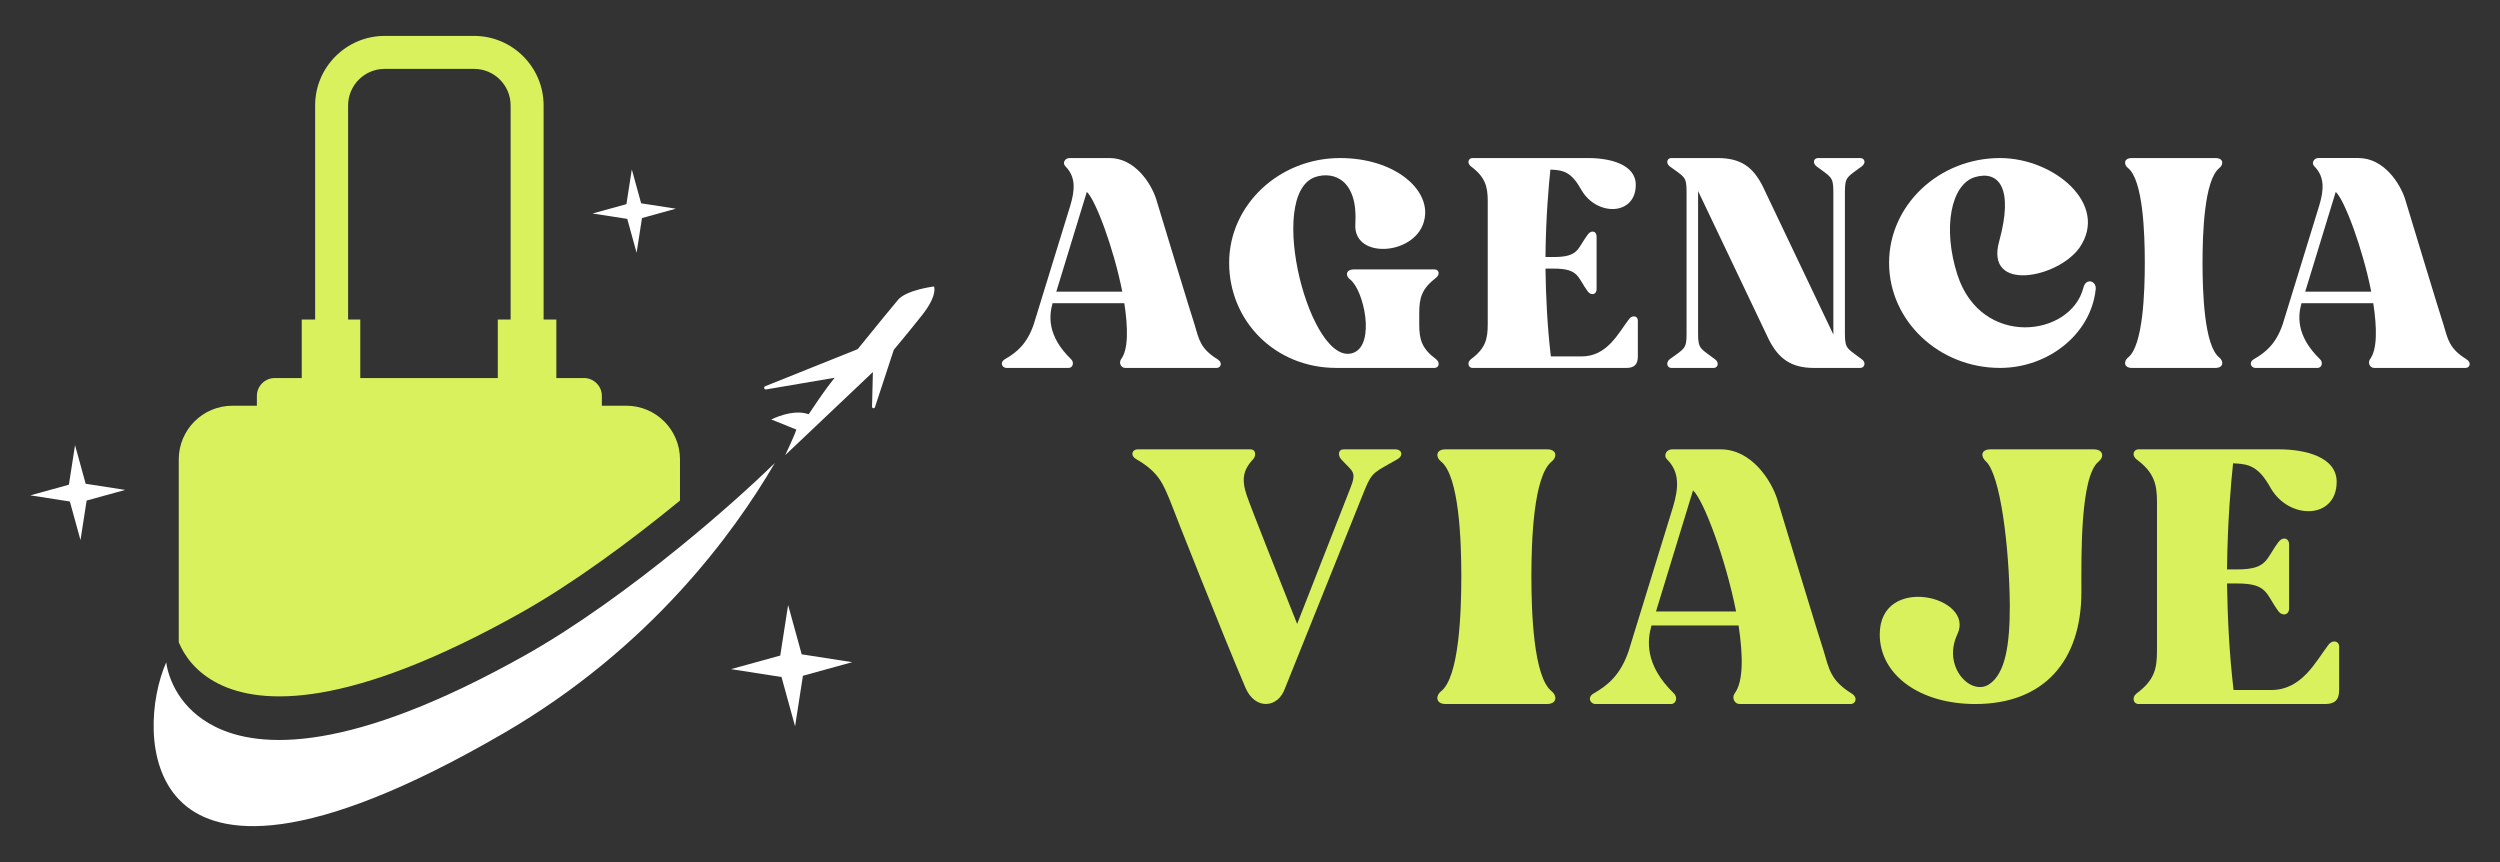
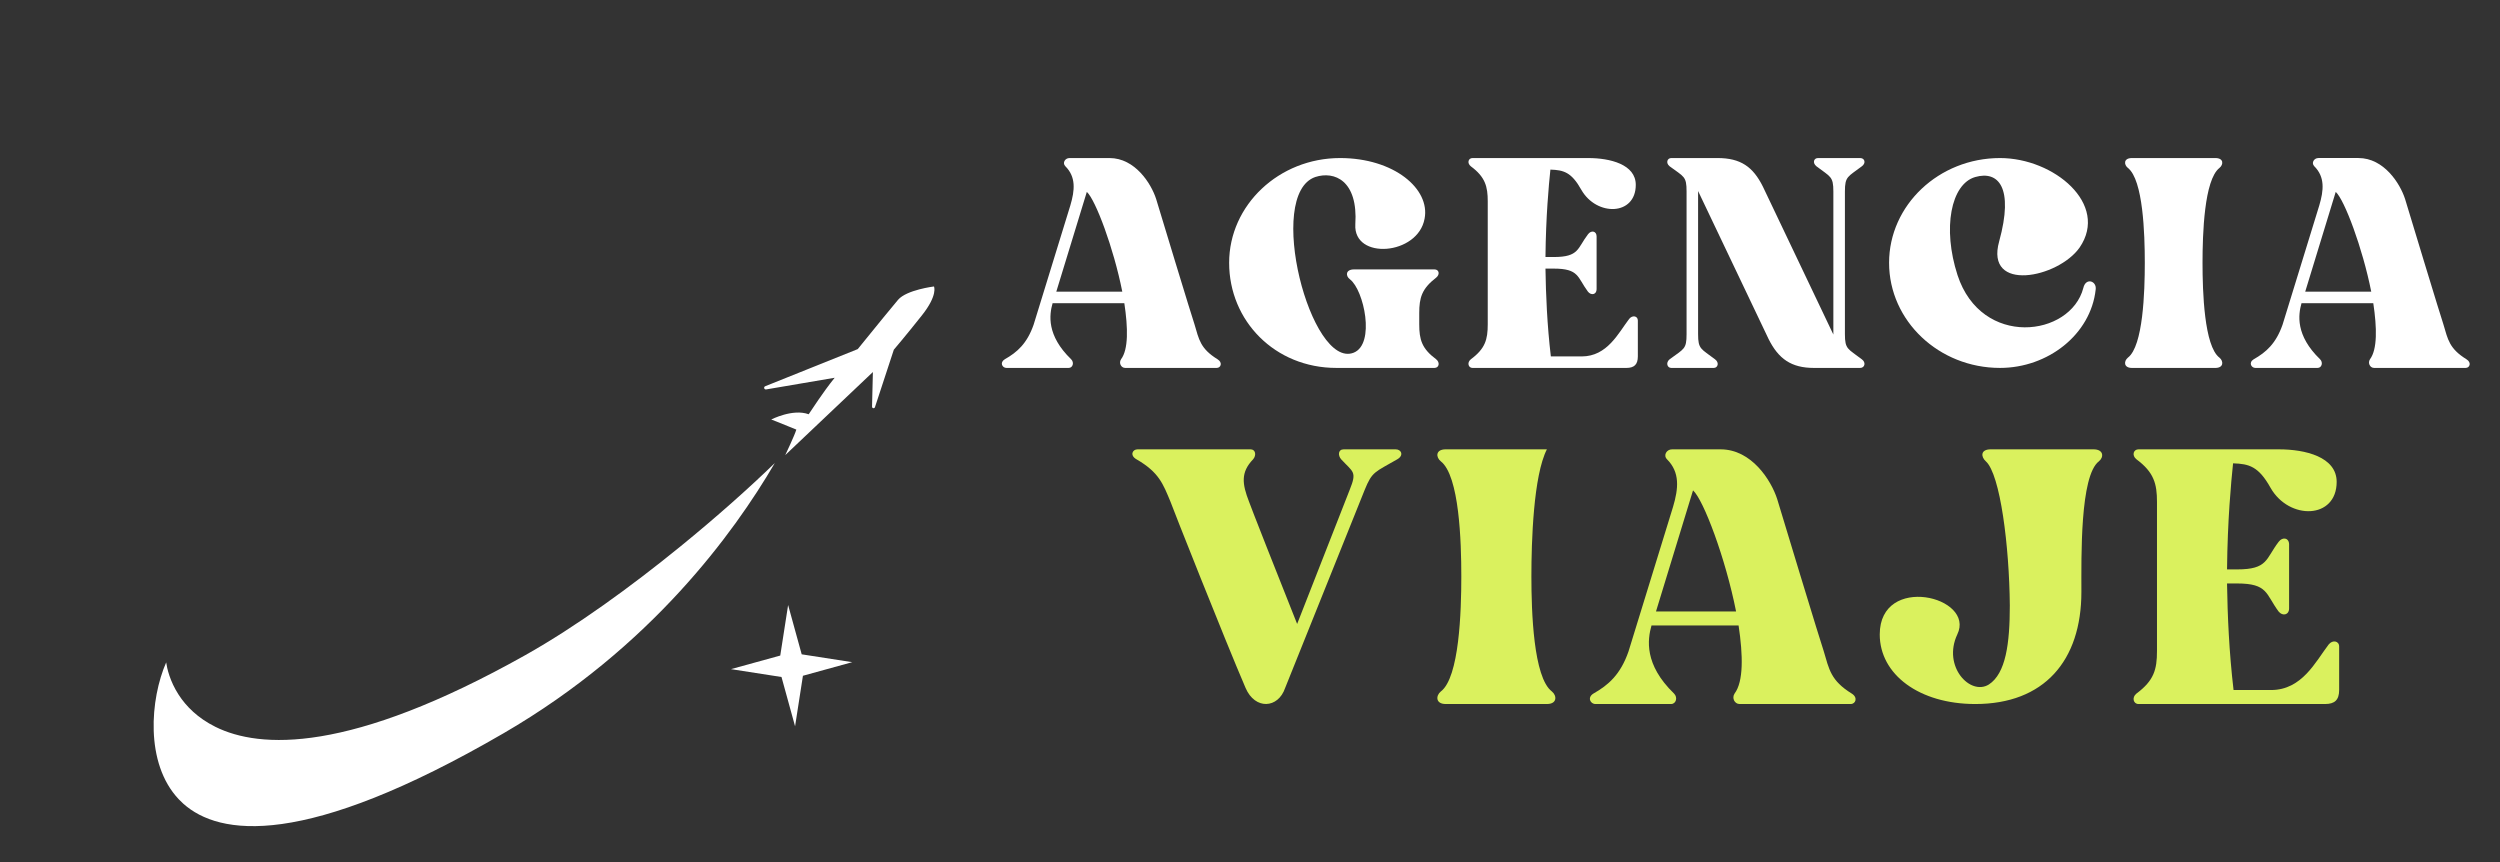
<svg xmlns="http://www.w3.org/2000/svg" version="1.1" id="Calque_1" x="0px" y="0px" width="174px" height="60px" viewBox="0 0 174 60" enable-background="new 0 0 174 60" xml:space="preserve">
  <rect x="0" y="0" width="174" height="60" fill="#333333" stroke="none" />
  <g>
    <g>
      <g>
        <path fill="#FFFFFF" d="M84.684,25.607h-6.372c-0.287,0-0.459-0.343-0.287-0.602c0.517-0.689,0.488-2.182,0.229-3.902h-4.993     c-0.23,0.804-0.431,2.237,1.291,3.902c0.23,0.229,0.116,0.602-0.172,0.602h-4.333c-0.288,0-0.488-0.373-0.115-0.602     c0.861-0.487,1.55-1.091,2.009-2.409l2.554-8.296c0.316-1.062,0.401-1.981-0.344-2.726C73.921,11.346,74.123,11,74.438,11h2.784     c1.779,0,2.899,1.78,3.243,2.842c0.029,0.114,2.612,8.609,2.67,8.725c0.315,1.063,0.401,1.694,1.607,2.439     C85.115,25.234,84.971,25.607,84.684,25.607z M78.111,20.298c-0.603-3.041-1.865-6.397-2.468-6.943l-2.124,6.943H78.111z" />
        <path fill="#FFFFFF" d="M98.779,21.792v0.774c0,1.063,0.172,1.694,1.177,2.439c0.287,0.229,0.201,0.602-0.115,0.602H93.01     c-4.275,0-7.462-3.271-7.462-7.316c0-4.019,3.473-7.291,7.72-7.291c3.76,0,6.286,2.154,5.883,4.219     c-0.458,2.554-4.964,2.899-4.821,0.401c0.201-3.069-1.463-3.729-2.784-3.301c-3.501,1.208-0.316,13.403,2.669,12.228     c1.521-0.604,0.718-4.362-0.259-5.108c-0.315-0.229-0.315-0.689,0.288-0.689h5.596c0.316,0,0.401,0.346,0.115,0.575     C98.951,20.098,98.779,20.73,98.779,21.792z" />
        <path fill="#FFFFFF" d="M113.994,22.308v2.497c0,0.575-0.259,0.803-0.803,0.803h-10.705c-0.288,0-0.402-0.373-0.115-0.602     c1.005-0.745,1.176-1.377,1.176-2.439v-8.552c0-1.032-0.171-1.695-1.176-2.439c-0.287-0.229-0.172-0.575,0.115-0.575h8.064     c1.492,0,3.3,0.431,3.3,1.866c0,2.152-2.727,2.209-3.789,0.344c-0.688-1.232-1.234-1.376-2.153-1.406     c-0.115,1.091-0.315,3.271-0.343,6.084h0.574c1.779,0,1.636-0.602,2.382-1.578c0.23-0.316,0.603-0.229,0.603,0.145v3.673     c0,0.373-0.373,0.46-0.603,0.171c-0.746-1.004-0.603-1.605-2.382-1.605h-0.574c0.028,1.836,0.115,3.904,0.374,6.112h2.152     c1.779,0,2.554-1.636,3.3-2.612C113.621,21.907,113.994,21.992,113.994,22.308z" />
        <path fill="#FFFFFF" d="M128.406,13.325v9.931c0,1.061,0.2,1.005,1.176,1.75c0.315,0.229,0.2,0.602-0.116,0.602h-3.214     c-1.578,0-2.468-0.63-3.157-2.009l-4.908-10.303v9.96c0,1.061,0.201,1.005,1.177,1.75c0.316,0.229,0.201,0.602-0.086,0.602     h-2.956c-0.287,0-0.402-0.373-0.115-0.602c1.005-0.745,1.178-0.689,1.178-1.75v-9.931c0-1.062-0.172-1.006-1.178-1.75     C115.92,11.346,116.036,11,116.323,11h3.215c1.606,0,2.468,0.604,3.156,1.982l4.908,10.302v-9.959c0-1.062-0.2-1.006-1.177-1.75     C126.138,11.346,126.224,11,126.54,11h2.927c0.316,0,0.431,0.346,0.116,0.575C128.605,12.319,128.406,12.264,128.406,13.325z" />
        <path fill="#FFFFFF" d="M145.859,20.154c-0.344,3.13-3.329,5.453-6.658,5.453c-4.249,0-7.721-3.271-7.721-7.316     c0-4.019,3.472-7.291,7.721-7.291c3.76,0,7.605,3.214,5.54,6.228c-1.493,2.126-6.602,3.158-5.599-0.429     c1.035-3.761-0.057-4.937-1.665-4.479c-1.692,0.489-2.295,3.561-1.232,6.832c1.664,5.079,7.864,4.304,8.755,0.889     C145.17,19.294,145.945,19.554,145.859,20.154z" />
        <path fill="#FFFFFF" d="M153.296,18.291c0,2.007,0.115,5.796,1.177,6.601c0.287,0.229,0.316,0.716-0.288,0.716h-5.797     c-0.601,0-0.573-0.487-0.286-0.716c1.061-0.805,1.176-4.594,1.176-6.601c0-2.009-0.115-5.77-1.176-6.602     C147.815,11.46,147.788,11,148.388,11h5.797c0.604,0,0.575,0.46,0.288,0.689C153.412,12.521,153.296,16.282,153.296,18.291z" />
        <path fill="#FFFFFF" d="M171.61,25.607h-6.372c-0.287,0-0.459-0.343-0.287-0.602c0.516-0.689,0.489-2.182,0.23-3.902h-4.996     c-0.228,0.804-0.43,2.237,1.293,3.902c0.229,0.229,0.115,0.602-0.173,0.602h-4.333c-0.285,0-0.487-0.373-0.114-0.602     c0.861-0.487,1.548-1.091,2.009-2.409l2.554-8.296c0.316-1.062,0.401-1.981-0.345-2.726c-0.228-0.229-0.028-0.575,0.288-0.575     h2.785c1.778,0,2.897,1.78,3.241,2.842c0.029,0.114,2.611,8.609,2.668,8.725c0.316,1.063,0.404,1.694,1.608,2.439     C172.04,25.234,171.896,25.607,171.61,25.607z M165.038,20.298c-0.604-3.041-1.866-6.397-2.471-6.943l-2.123,6.943H165.038z" />
      </g>
      <g>
        <g>
          <path fill="#DAF15E" d="M97.247,31.969c-1.567,0.906-1.741,0.836-2.264,2.125l-5.539,13.792c-0.486,1.43-2.089,1.533-2.75,0      c-1.428-3.309-5.19-12.818-5.225-12.957c-0.522-1.253-0.801-2.054-2.368-2.96c-0.488-0.278-0.279-0.695,0.069-0.695h7.872      c0.348,0,0.417,0.417,0.173,0.695c-0.871,0.906-0.766,1.707-0.278,2.96c0.035,0.139,2.16,5.538,3.344,8.498l3.657-9.333      c0.522-1.289,0.244-1.219-0.592-2.125c-0.244-0.278-0.209-0.695,0.175-0.695h3.622C97.526,31.273,97.735,31.69,97.247,31.969z" />
-           <path fill="#DAF15E" d="M106.585,40.118c0,2.439,0.139,7.037,1.428,8.01c0.348,0.28,0.383,0.872-0.349,0.872h-7.036      c-0.731,0-0.696-0.592-0.348-0.872c1.289-0.973,1.428-5.57,1.428-8.01c0-2.437-0.139-7-1.428-8.011      c-0.348-0.276-0.383-0.834,0.348-0.834h7.036c0.732,0,0.697,0.558,0.349,0.834C106.724,33.118,106.585,37.682,106.585,40.118z" />
+           <path fill="#DAF15E" d="M106.585,40.118c0,2.439,0.139,7.037,1.428,8.01c0.348,0.28,0.383,0.872-0.349,0.872h-7.036      c-0.731,0-0.696-0.592-0.348-0.872c1.289-0.973,1.428-5.57,1.428-8.01c0-2.437-0.139-7-1.428-8.011      c-0.348-0.276-0.383-0.834,0.348-0.834h7.036C106.724,33.118,106.585,37.682,106.585,40.118z" />
          <path fill="#DAF15E" d="M128.807,49h-7.731c-0.349,0-0.558-0.418-0.349-0.73c0.627-0.837,0.592-2.648,0.278-4.738h-6.06      c-0.279,0.976-0.522,2.718,1.567,4.738c0.278,0.277,0.139,0.73-0.209,0.73h-5.259c-0.349,0-0.592-0.453-0.139-0.73      c1.045-0.593,1.88-1.324,2.438-2.926l3.1-10.065c0.384-1.289,0.488-2.403-0.417-3.31c-0.279-0.278-0.035-0.695,0.348-0.695      h3.379c2.16,0,3.517,2.159,3.935,3.447c0.035,0.139,3.169,10.449,3.239,10.587c0.384,1.29,0.488,2.056,1.951,2.962      C129.329,48.547,129.154,49,128.807,49z M120.831,42.558c-0.731-3.693-2.264-7.768-2.996-8.429l-2.578,8.429H120.831z" />
          <path fill="#DAF15E" d="M146.083,32.107c-1.322,1.011-1.218,6.653-1.218,9.09c0,4.809-2.611,7.803-7.384,7.803      c-3.9,0-6.651-2.055-6.651-4.842c0-4.248,6.687-2.646,5.397,0c-1.045,2.229,0.906,4.285,2.195,3.484      c1.184-0.768,1.461-2.855,1.461-5.504c-0.035-4.108-0.661-9.125-1.67-10.031c-0.349-0.312-0.384-0.834,0.348-0.834h7.14      C146.433,31.273,146.433,31.831,146.083,32.107z" />
          <path fill="#DAF15E" d="M162.805,44.996v3.028c0,0.697-0.313,0.976-0.977,0.976h-12.99c-0.348,0-0.488-0.453-0.139-0.73      c1.218-0.906,1.427-1.672,1.427-2.962V34.929c0-1.253-0.209-2.054-1.427-2.96c-0.35-0.278-0.209-0.695,0.139-0.695h9.786      c1.813,0,4.008,0.522,4.008,2.264c0,2.611-3.311,2.681-4.6,0.416c-0.835-1.496-1.497-1.671-2.61-1.706      c-0.14,1.324-0.385,3.971-0.42,7.383h0.697c2.159,0,1.985-0.73,2.89-1.914c0.28-0.384,0.732-0.278,0.732,0.174v4.458      c0,0.454-0.452,0.558-0.732,0.21c-0.904-1.221-0.73-1.95-2.89-1.95h-0.697c0.035,2.228,0.14,4.736,0.454,7.417h2.611      c2.159,0,3.1-1.984,4.007-3.168C162.353,44.507,162.805,44.612,162.805,44.996z" />
        </g>
      </g>
    </g>
    <g>
      <g>
-         <polygon fill="#FFFFFF" points="44.624,14.15 47.041,14.525 44.683,15.176 44.307,17.593 43.657,15.234 41.24,14.859      43.599,14.209 43.974,11.792    " />
        <polygon fill="#FFFFFF" points="55.798,45.541 59.315,46.087 55.884,47.033 55.337,50.55 54.392,47.119 50.875,46.572      54.306,45.627 54.853,42.109    " />
-         <polygon fill="#FFFFFF" points="5.963,33.67 8.716,34.098 6.03,34.838 5.602,37.591 4.862,34.904 2.109,34.477 4.795,33.736      5.223,30.983    " />
      </g>
-       <path fill="#DAF15E" d="M43.589,28.238h-1.7v-0.681c0-0.688-0.558-1.245-1.246-1.245h-1.921v-4.074h-0.887V7.339    c0-2.668-2.171-4.839-4.839-4.839h-6.223c-2.668,0-4.839,2.171-4.839,4.839v14.899h-0.933v4.074h-1.876    c-0.688,0-1.246,0.558-1.246,1.245v0.681h-1.7c-2.064,0-3.738,1.674-3.738,3.737v12.724c0.379,0.914,1.167,2.096,2.799,2.905    c2.953,1.465,9.003,1.789,21.063-4.984c3.557-1.998,7.537-4.922,11.024-7.781v-2.863C47.327,29.912,45.653,28.238,43.589,28.238z     M25.075,26.313v-4.074h-0.847V7.339c0-1.403,1.142-2.545,2.545-2.545h6.223c1.403,0,2.544,1.142,2.544,2.545v14.899h-0.893v4.074    H25.075z" />
      <g>
        <path fill="#FFFFFF" d="M65.005,19.938c0,0-1.908,0.235-2.5,0.928c-0.275,0.322-1.499,1.814-2.807,3.432l-6.441,2.585     c-0.128,0.052-0.074,0.244,0.063,0.222l4.773-0.813c-0.903,1.129-1.535,2.151-1.809,2.54c-1.109-0.408-2.606,0.366-2.606,0.366     s0.462,0.17,1.747,0.701c-0.109,0.382-0.772,1.776-0.772,1.776l6.1-5.781l-0.059,2.41c-0.003,0.12,0.165,0.149,0.203,0.035     l1.314-4.001c0,0,0.834-0.976,1.957-2.393S65.005,19.938,65.005,19.938z" />
        <path fill="#FFFFFF" d="M47.327,38.057c-3.406,2.771-7.246,5.563-10.752,7.533c-12.271,6.893-18.508,6.522-21.58,4.999     c-1.246-0.619-2.043-1.44-2.553-2.223c-0.625-0.96-0.819-1.862-0.876-2.263c-1.102,2.515-1.502,7.014,0.876,9.526     c0.101,0.105,0.205,0.208,0.315,0.307c2.491,2.226,8.383,3.181,22.305-4.909c5.123-2.977,9.152-6.48,12.265-9.874     c2.996-3.267,5.143-6.431,6.598-8.923C52.183,33.923,49.876,35.983,47.327,38.057z" />
      </g>
    </g>
  </g>
</svg>